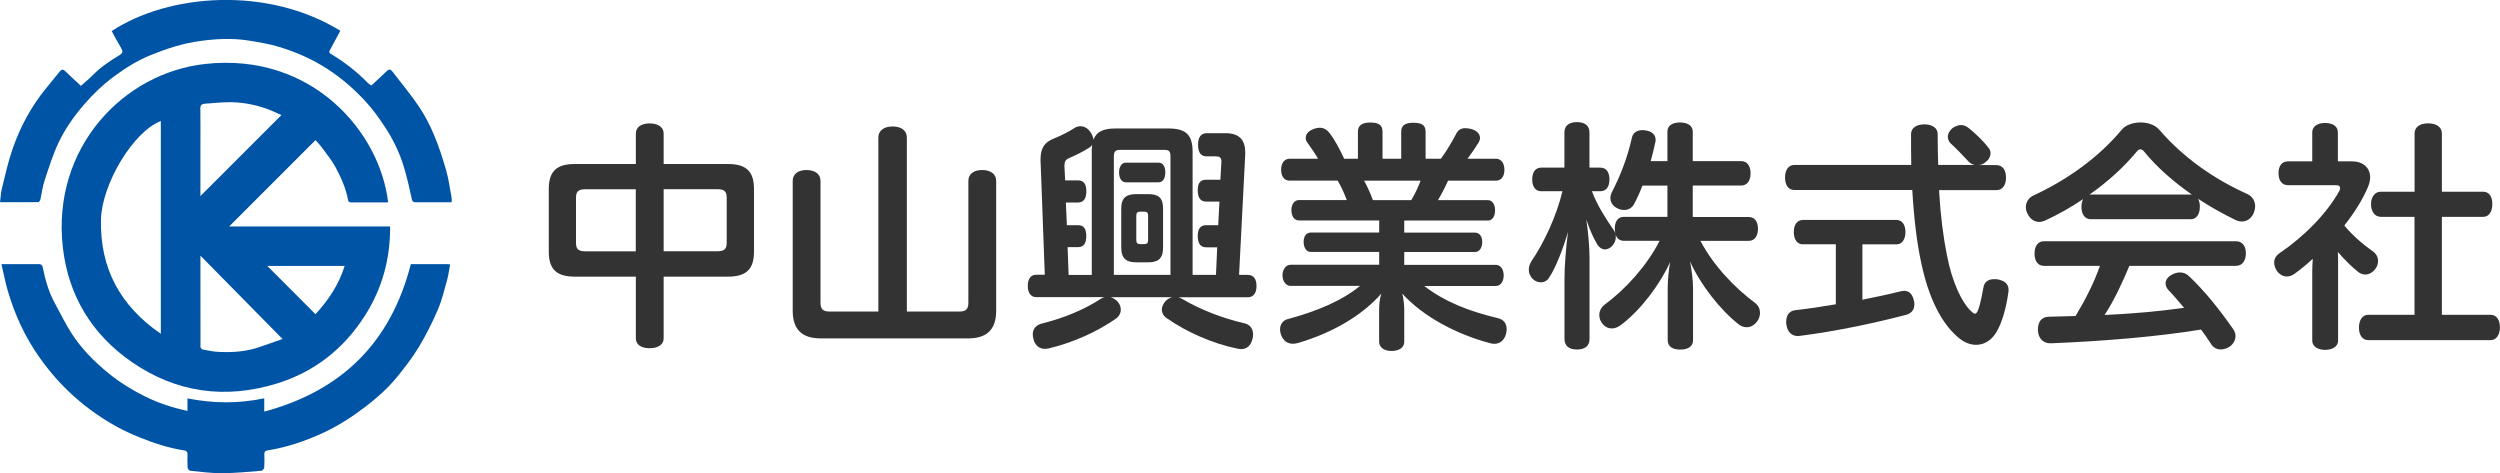
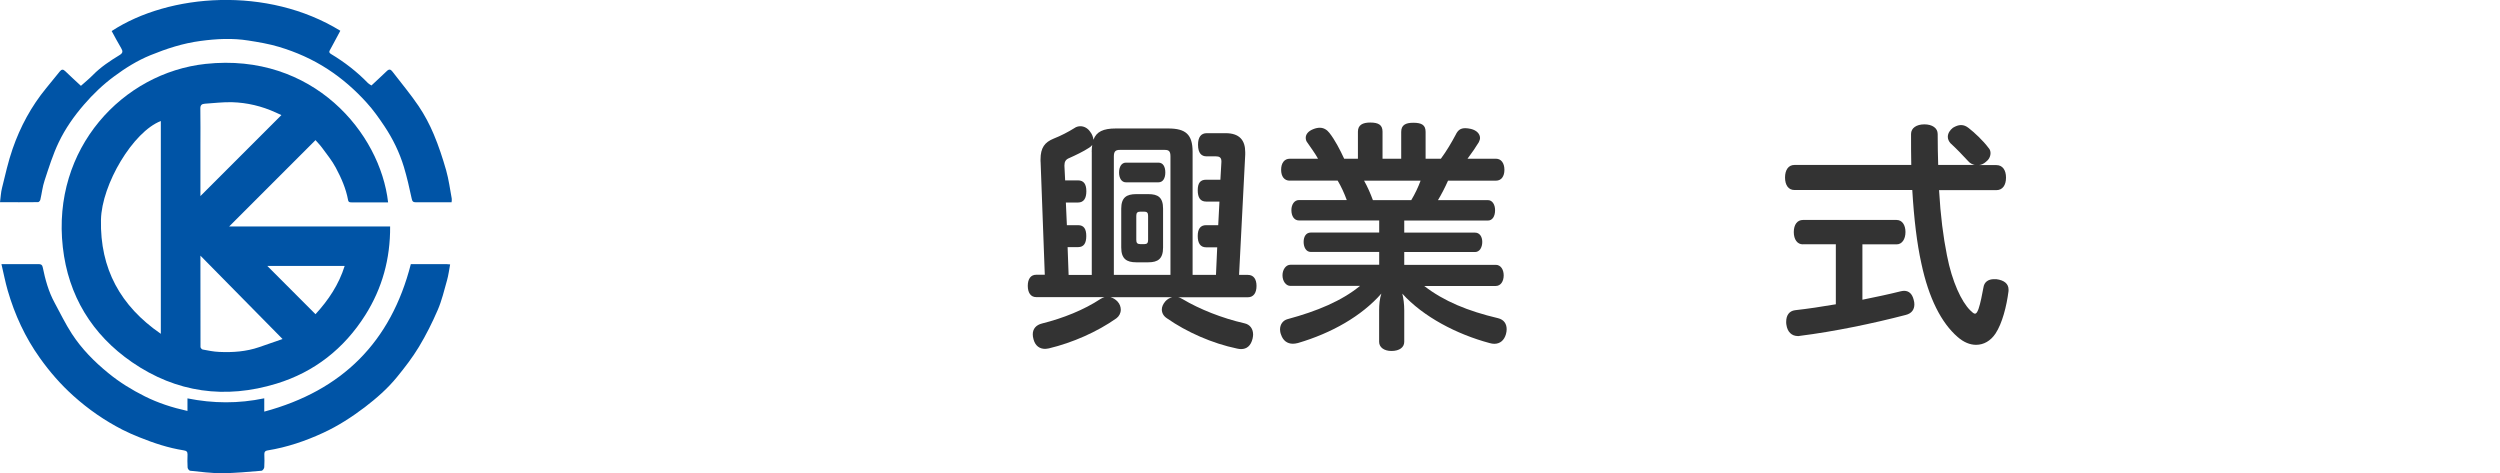
<svg xmlns="http://www.w3.org/2000/svg" id="_レイヤー_2" viewBox="0 0 345.4 65.38">
  <defs>
    <style>.cls-1{fill:#0054a6;}.cls-2{fill:#333;}</style>
  </defs>
  <g id="_レイヤー_1-2">
    <g id="_x38_ZLN6b">
      <path class="cls-1" d="M53.63,27.96c-.19,0-.38,0-.56,0-1.48,0-2.95,0-4.43,0-.25,0-.49.02-.55-.32-.29-1.6-.95-3.07-1.7-4.48-.52-.98-1.25-1.86-1.91-2.77-.27-.37-.61-.7-.89-1.03-3.99,3.99-7.94,7.94-11.93,11.93h22.24c.03,4.46-1.09,8.53-3.43,12.24-2.93,4.64-7.04,7.87-12.26,9.47-7.07,2.17-13.84,1.26-19.97-2.96-5.54-3.82-8.81-9.2-9.56-15.88-1.55-13.67,8.3-24.1,19.72-25.33,14.84-1.6,24.14,9.55,25.22,19.13ZM22.22,46.12v-29.4c-3.83,1.47-8.17,8.74-8.27,13.65-.14,6.76,2.69,11.91,8.27,15.75ZM27.69,35.32c0,4.32,0,8.47.01,12.62,0,.12.18.33.3.35.75.14,1.51.3,2.27.33,1.88.09,3.74-.04,5.54-.66,1.06-.37,2.11-.73,3.23-1.12-3.82-3.88-7.53-7.64-11.35-11.52ZM27.69,27.09c3.73-3.73,7.46-7.46,11.19-11.19-.23-.11-.52-.23-.81-.37-1.91-.87-3.93-1.35-6.02-1.41-1.25-.03-2.51.13-3.76.21-.42.03-.62.2-.61.67.03,1.74.01,3.48.01,5.22,0,2.3,0,4.61,0,6.86ZM43.59,43.41c1.8-1.96,3.23-4.11,4.03-6.67h-10.69c2.21,2.21,4.41,4.41,6.66,6.67Z" />
      <path class="cls-1" d="M25.9,56.79v-1.75c3.55.71,7.04.74,10.61-.01v1.84c10.78-2.9,17.5-9.62,20.25-20.38,1.61,0,3.25,0,4.9,0,.15,0,.3.02.53.04-.14.76-.23,1.49-.43,2.2-.39,1.38-.72,2.8-1.29,4.11-.75,1.74-1.61,3.45-2.59,5.08-.89,1.47-1.94,2.84-3.03,4.17-1.29,1.59-2.83,2.93-4.46,4.18-1.8,1.36-3.68,2.58-5.72,3.52-2.46,1.14-5.02,2.01-7.7,2.44-.32.05-.46.19-.45.52.02.6.03,1.21-.01,1.81-.01.17-.23.47-.37.48-1.83.15-3.67.33-5.5.34-1.46,0-2.92-.19-4.37-.34-.14-.01-.34-.28-.35-.44-.04-.6-.03-1.21-.01-1.81.01-.39-.16-.51-.53-.57-2.11-.33-4.13-1-6.11-1.8-.8-.32-1.59-.66-2.35-1.05-2.46-1.26-4.71-2.82-6.77-4.67-1.75-1.57-3.28-3.33-4.64-5.24-2.03-2.84-3.47-5.97-4.44-9.31-.34-1.17-.57-2.38-.87-3.66.84,0,1.55,0,2.26,0,.96,0,1.93.01,2.89,0,.32,0,.49.11.55.42.35,1.7.8,3.37,1.64,4.91.78,1.44,1.5,2.93,2.39,4.3,1.36,2.09,3.1,3.85,5.04,5.43,1.56,1.28,3.26,2.32,5.04,3.21,1.84.92,3.78,1.55,5.9,2.02Z" />
      <path class="cls-1" d="M0,27.95c.1-.71.12-1.37.28-1.99.45-1.81.85-3.64,1.46-5.39,1.06-3.06,2.58-5.88,4.65-8.4.63-.77,1.25-1.54,1.88-2.31.24-.3.46-.31.74-.03.7.68,1.43,1.34,2.17,2.03.56-.5,1.14-.97,1.66-1.5,1.09-1.11,2.37-1.95,3.68-2.75.48-.29.47-.54.21-.98-.46-.76-.87-1.56-1.3-2.34,7.95-5.2,21.54-6.22,31.59-.04-.39.72-.78,1.45-1.17,2.18-.09.16-.17.33-.27.49-.15.24-.1.39.15.54,1.87,1.12,3.59,2.45,5.11,4.02.13.13.3.21.48.33.71-.67,1.42-1.31,2.11-1.98.31-.31.54-.27.78.05,1.22,1.59,2.51,3.13,3.63,4.78.82,1.22,1.52,2.54,2.09,3.9.68,1.61,1.23,3.29,1.71,4.97.36,1.27.53,2.59.77,3.89.03.14,0,.3-.02.53-.44,0-.87,0-1.3,0-1.21,0-2.42-.01-3.63,0-.4,0-.51-.14-.59-.55-.31-1.46-.64-2.91-1.07-4.34-.61-2.01-1.53-3.89-2.69-5.63-.76-1.13-1.55-2.26-2.47-3.26-1.59-1.76-3.36-3.31-5.37-4.62-2.11-1.37-4.37-2.37-6.75-3.08-1.37-.41-2.8-.65-4.21-.87-2.2-.35-4.39-.24-6.61.06-2.42.32-4.69,1.06-6.92,1.97-1.81.74-3.46,1.77-5.02,2.93-1.53,1.13-2.9,2.44-4.15,3.89-1.38,1.59-2.59,3.32-3.49,5.2-.81,1.69-1.37,3.5-1.96,5.29-.29.86-.38,1.78-.59,2.67-.03.13-.2.32-.31.32-1.71.02-3.43.01-5.24.01Z" />
    </g>
-     <path class="cls-2" d="M91.69,46.75c0,.85-.75,1.36-1.94,1.36s-1.9-.51-1.9-1.36v-8.53h-8.46c-2.48,0-3.57-1.02-3.57-3.43v-8.7c0-2.41,1.09-3.43,3.57-3.43h8.46v-4.22c0-.88.75-1.39,1.9-1.39s1.94.51,1.94,1.39v4.22h8.91c2.48,0,3.57,1.02,3.57,3.43v8.7c0,2.41-1.09,3.43-3.57,3.43h-8.91v8.53ZM80.84,26.15c-.92,0-1.26.31-1.26,1.16v6.25c0,.85.34,1.16,1.26,1.16h7v-8.57h-7ZM99.14,34.71c.92,0,1.26-.31,1.26-1.16v-6.25c0-.85-.34-1.16-1.26-1.16h-7.45v8.57h7.45Z" />
-     <path class="cls-2" d="M132.57,43.04c.88,0,1.22-.34,1.22-1.22v-16.83c0-.95.75-1.5,1.9-1.5s1.94.54,1.94,1.5v17.95c0,2.65-1.36,3.81-3.84,3.81h-20.43c-2.48,0-3.84-1.16-3.84-3.81v-17.95c0-.95.75-1.5,1.9-1.5s1.94.54,1.94,1.5v16.83c0,.88.34,1.22,1.22,1.22h6.77v-24.04c0-.99.82-1.53,1.97-1.53s1.97.54,1.97,1.53v24.04h7.28Z" />
    <path class="cls-2" d="M143.76,22.34v-.31c0-1.63.58-2.38,1.84-2.89.95-.37,2.01-.92,2.82-1.43.27-.2.58-.27.85-.27.51,0,1.02.27,1.36.78.27.34.41.75.44,1.09.41-1.12,1.36-1.56,3.09-1.56h7.24c2.41,0,3.37.82,3.37,3.23v17h3.23l.17-3.81h-1.53c-.82,0-1.16-.61-1.16-1.56s.34-1.5,1.16-1.5h1.67l.17-3.26h-1.84c-.82,0-1.16-.58-1.16-1.56s.34-1.46,1.16-1.46h1.97l.14-2.45v-.1c0-.54-.31-.68-.78-.68h-1.29c-.65,0-1.16-.41-1.16-1.6,0-1.05.41-1.6,1.22-1.6h2.58c1.94,0,2.72.99,2.72,2.62v.34l-.85,16.62h1.22c.78,0,1.19.58,1.19,1.53s-.41,1.56-1.19,1.56h-9.65c.2.03.44.14.65.27,2.28,1.36,5.41,2.62,8.53,3.33.78.17,1.19.78,1.19,1.56,0,.17-.03.34-.07.54-.24,1.02-.82,1.46-1.6,1.46-.17,0-.34-.03-.54-.07-3.43-.71-6.97-2.28-9.69-4.18-.48-.31-.71-.75-.71-1.22,0-.37.17-.75.48-1.12.27-.31.61-.48.95-.58h-8.53c.37.1.71.31.99.61.31.34.44.75.44,1.12,0,.48-.24.92-.61,1.19-2.65,1.87-6.05,3.37-9.31,4.15-.2.03-.37.07-.54.07-.75,0-1.36-.41-1.6-1.33-.07-.24-.1-.48-.1-.68,0-.75.44-1.29,1.29-1.5,2.86-.71,5.78-1.87,8.09-3.4.17-.1.37-.2.54-.24h-9.45c-.75,0-1.16-.61-1.16-1.56s.41-1.53,1.16-1.53h1.19l-.58-15.64ZM150.83,20.98c0-.34.03-.68.07-.95-.1.14-.24.27-.41.37-.82.54-1.9,1.05-2.75,1.43-.51.2-.68.51-.68,1.05l.1,2.04h1.77c.82,0,1.16.54,1.16,1.5s-.34,1.56-1.16,1.56h-1.67l.14,3.13h1.56c.78,0,1.12.51,1.12,1.5s-.34,1.53-1.12,1.53h-1.46l.14,3.84h3.2v-17ZM161.71,21.59c0-.71-.24-.88-.78-.88h-6.22c-.54,0-.82.17-.82.88v16.39h7.82v-16.39ZM160.05,22.47c.65,0,.95.58.95,1.36s-.31,1.36-.95,1.36h-4.49c-.61,0-.95-.58-.95-1.36s.34-1.36.95-1.36h4.49ZM160.69,34.2c0,1.56-.71,2.04-2.04,2.04h-1.67c-1.33,0-2.07-.48-2.07-2.04v-5.37c0-1.56.75-2.01,2.07-2.01h1.67c1.33,0,2.04.44,2.04,2.01v5.37ZM156.99,33.15c0,.41.14.58.58.58h.51c.41,0,.54-.17.54-.58v-3.33c0-.41-.14-.58-.54-.58h-.51c-.44,0-.58.17-.58.58v3.33Z" />
    <path class="cls-2" d="M178.19,24.96c-.75,0-1.19-.58-1.19-1.5s.44-1.53,1.19-1.53h3.91c-.41-.75-1.02-1.56-1.46-2.21-.17-.2-.24-.44-.24-.68,0-.48.34-.92,1.02-1.19.34-.14.65-.2.92-.2.54,0,.99.27,1.33.71.75.95,1.46,2.31,2.04,3.57h1.9v-3.74c0-.92.65-1.26,1.7-1.26,1.16,0,1.7.34,1.7,1.26v3.74h2.58v-3.71c0-.95.61-1.26,1.67-1.26,1.16,0,1.7.31,1.7,1.26v3.71h2.11c.78-1.05,1.5-2.28,2.04-3.3.31-.65.68-.92,1.33-.92.2,0,.48.03.78.1.82.2,1.26.71,1.26,1.26,0,.17-.07.37-.17.58-.41.68-.95,1.46-1.56,2.28h3.94c.71,0,1.16.61,1.16,1.53s-.44,1.5-1.16,1.5h-6.63c-.41.92-.88,1.84-1.39,2.69h6.9c.61,0,.99.61.99,1.39,0,.85-.37,1.43-.99,1.43h-11.56v1.67h9.79c.61,0,.99.54.99,1.29s-.37,1.39-.99,1.39h-9.79v1.77h12.65c.68,0,1.09.65,1.09,1.46s-.41,1.46-1.09,1.46h-9.89c2.72,2.11,6.05,3.47,10.2,4.45.82.2,1.19.78,1.19,1.53,0,.2-.03.44-.1.68-.24.85-.82,1.33-1.6,1.33-.2,0-.41-.03-.65-.1-4.56-1.22-9.18-3.64-12.07-6.83.17.65.27,1.46.27,2.31v4.35c0,.75-.65,1.26-1.77,1.26-1.02,0-1.7-.51-1.7-1.26v-4.32c0-.85.07-1.6.31-2.35-2.75,3.13-6.9,5.47-11.52,6.83-.27.07-.51.1-.71.1-.78,0-1.36-.44-1.63-1.26-.1-.24-.14-.51-.14-.71,0-.71.41-1.26,1.05-1.43,4.05-1.09,7.48-2.52,10-4.59h-9.62c-.61,0-1.09-.65-1.09-1.46s.48-1.46,1.09-1.46h12.27v-1.77h-9.45c-.65,0-.99-.65-.99-1.39s.34-1.29.99-1.29h9.45v-1.67h-11.08c-.65,0-1.05-.58-1.05-1.43,0-.78.41-1.39,1.05-1.39h6.6c-.34-.92-.75-1.84-1.26-2.69h-6.6ZM188.46,24.96c.48.85.88,1.77,1.22,2.69h5.3c.51-.85.95-1.77,1.29-2.69h-7.82Z" />
-     <path class="cls-2" d="M230.39,25.64h-3.47c-.34.92-.75,1.8-1.19,2.62-.31.51-.82.75-1.33.75-.37,0-.75-.1-1.09-.31-.54-.31-.82-.82-.82-1.33,0-.27.07-.51.17-.75,1.26-2.41,2.24-5.03,2.79-7.55.14-.68.65-1.09,1.46-1.09.14,0,.24,0,.37.03.99.1,1.46.65,1.46,1.29,0,.1,0,.2-.03.31-.17.85-.41,1.77-.65,2.65h2.31v-4.08c0-.82.68-1.26,1.73-1.26s1.77.44,1.77,1.26v4.08h6.7c.82,0,1.29.68,1.29,1.67,0,1.05-.48,1.7-1.29,1.7h-6.7v4.35h7.72c.85,0,1.29.65,1.29,1.63s-.44,1.67-1.29,1.67h-6.66c1.9,3.6,4.9,6.6,7.58,8.6.44.34.65.82.65,1.33,0,.44-.14.88-.41,1.22-.41.54-.92.78-1.43.78-.37,0-.78-.14-1.12-.41-2.52-1.97-5.27-5.47-6.7-8.67.2,1.09.41,2.52.41,3.67v7.21c0,.85-.68,1.29-1.77,1.29s-1.73-.44-1.73-1.29v-7.17c0-1.12.14-2.58.34-3.64-1.43,3.13-4.05,6.63-6.8,8.7-.41.31-.85.48-1.26.48-.48,0-.92-.2-1.29-.65-.31-.37-.44-.78-.44-1.19,0-.54.24-1.05.71-1.43,2.92-2.14,5.88-5.41,7.62-8.84h-4.96c-.54,0-.95-.31-1.12-.88.03.14.03.24.03.37,0,.44-.17.88-.54,1.26-.31.31-.65.44-.95.44-.41,0-.78-.24-1.05-.65-.51-.85-1.05-2.01-1.53-3.47.27,1.87.44,3.84.44,5.37v11.12c0,.99-.65,1.46-1.73,1.46s-1.73-.48-1.73-1.46v-8.3c0-1.8.2-4.21.48-6.49-.65,2.28-1.7,5-2.65,6.39-.24.37-.65.58-1.09.58-.41,0-.85-.17-1.16-.51-.34-.34-.51-.78-.51-1.26,0-.37.14-.78.37-1.16,1.7-2.48,3.43-6.15,4.28-9.66h-2.96c-.78,0-1.22-.65-1.22-1.63s.44-1.63,1.22-1.63h3.23v-4.86c0-.95.65-1.43,1.73-1.43s1.73.48,1.73,1.43v4.86h1.5c.82,0,1.26.61,1.26,1.63s-.44,1.63-1.26,1.63h-1.16c.75,2.01,1.94,3.81,2.99,5.34.1.14.17.31.24.48-.03-.2-.07-.41-.07-.65,0-.99.44-1.63,1.22-1.63h6.05v-4.35Z" />
    <path class="cls-2" d="M272.92,22.81c-.37-.07-.75-.24-.99-.54-.85-.92-1.7-1.8-2.45-2.48-.24-.27-.37-.58-.37-.88,0-.48.27-.92.71-1.26.41-.24.75-.37,1.12-.37s.71.14,1.05.41c.78.61,1.97,1.7,2.75,2.75.2.2.27.48.27.71,0,.48-.24.92-.65,1.22-.27.24-.61.41-.95.44h2.41c.85,0,1.33.68,1.33,1.73s-.48,1.73-1.33,1.73h-7.92c.2,3.54.58,6.46,1.09,9.01.71,3.67,2.01,6.39,3.2,7.58.31.31.51.48.68.48s.31-.2.48-.65c.27-.78.51-2.04.68-2.96.1-.75.65-1.16,1.46-1.16h.31c1.12.14,1.7.65,1.7,1.43v.2c-.27,2.14-.88,4.49-1.8,5.88-.68,1.02-1.63,1.56-2.69,1.56-.82,0-1.7-.34-2.55-1.09-2.24-1.94-3.98-5.34-5-10.13-.61-2.75-1.02-6.12-1.26-10.17h-16.29c-.82,0-1.29-.68-1.29-1.73s.48-1.73,1.29-1.73h16.15c-.03-1.36-.03-2.79-.03-4.28,0-.82.75-1.33,1.84-1.33s1.84.51,1.84,1.33c0,1.53.03,2.96.07,4.28h5.13ZM249.09,33.76c-.78,0-1.26-.68-1.26-1.7s.48-1.67,1.26-1.67h12.95c.75,0,1.22.68,1.22,1.67s-.48,1.7-1.22,1.7h-4.73v7.65c1.83-.37,3.64-.75,5.27-1.16.17-.03.31-.07.48-.07.68,0,1.12.41,1.33,1.22.07.24.1.44.1.65,0,.71-.37,1.26-1.19,1.46-4.56,1.19-9.96,2.31-14.62,2.89-.1.03-.2.03-.27.03-.88,0-1.46-.58-1.6-1.56-.03-.14-.03-.27-.03-.41,0-.92.44-1.5,1.22-1.6,1.77-.2,3.67-.48,5.64-.82v-8.29h-4.56Z" />
-     <path class="cls-2" d="M288.86,30.29c-.85,0-1.29-.75-1.29-1.7,0-.41.07-.78.24-1.09-1.7,1.16-3.47,2.14-5.3,2.99-.24.1-.51.17-.78.17-.61,0-1.22-.34-1.6-1.12-.17-.31-.24-.61-.24-.92,0-.71.41-1.33,1.09-1.63,4.55-2.11,8.91-5.17,12.17-9.08.54-.65,1.56-.99,2.58-.99s1.97.31,2.58.99c3.43,3.98,7.72,6.9,12.21,8.91.68.34,1.05.95,1.05,1.67,0,.31-.07.61-.2.95-.34.75-.92,1.16-1.63,1.16-.31,0-.61-.07-.95-.24-1.7-.82-3.43-1.8-5.1-2.89.17.31.24.68.24,1.12,0,.95-.44,1.7-1.26,1.7h-13.8ZM294.2,36.72c-.99,2.35-2.04,4.66-3.43,6.8,3.67-.17,7.34-.48,10.98-.99-.71-.85-1.43-1.7-2.18-2.48-.24-.27-.37-.58-.37-.88,0-.44.24-.85.75-1.16.41-.24.82-.37,1.22-.37.48,0,.92.17,1.26.51,2.31,2.18,4.42,4.9,6.12,7.34.2.31.31.61.31.92,0,.54-.27,1.09-.78,1.46-.41.27-.85.41-1.26.41-.51,0-.99-.24-1.29-.68-.44-.68-.92-1.39-1.43-2.07-5.98.99-13.8,1.63-20.77,1.9h-.07c-.95,0-1.67-.68-1.7-1.8v-.1c0-1.09.51-1.73,1.46-1.77,1.26-.03,2.48-.07,3.74-.1,1.33-2.21,2.52-4.52,3.37-6.93h-7.75c-.82,0-1.29-.68-1.29-1.7s.48-1.7,1.29-1.7h26.55c.88,0,1.36.68,1.36,1.67s-.48,1.73-1.36,1.73h-14.72ZM302.66,26.89h.17c-2.52-1.77-4.83-3.77-6.6-5.95-.17-.2-.34-.31-.54-.31-.14,0-.31.1-.44.27-1.7,2.07-3.98,4.18-6.56,5.98h13.97Z" />
-     <path class="cls-2" d="M319.46,37.53c0-.58.03-1.16.07-1.77-.82.75-1.67,1.46-2.52,2.07-.34.24-.71.37-1.05.37-.51,0-.99-.24-1.39-.78-.24-.37-.37-.78-.37-1.16,0-.48.24-.92.71-1.26,3.5-2.38,6.56-5.51,8.3-8.63.07-.17.1-.27.1-.41,0-.2-.17-.37-.48-.37h-6.7c-.85,0-1.33-.65-1.33-1.67s.48-1.63,1.33-1.63h3.33v-4.01c0-.78.68-1.29,1.77-1.29s1.77.48,1.77,1.29v4.01h1.94c1.5,0,2.52.85,2.52,2.21,0,.41-.1.85-.31,1.36-.75,1.77-1.9,3.57-3.26,5.3,1.29,1.53,2.69,2.69,3.91,3.54.51.34.75.85.75,1.36,0,.37-.1.71-.34,1.05-.37.51-.88.82-1.43.82-.34,0-.71-.14-.99-.37-.88-.71-1.9-1.7-2.79-2.75.03.51.03,1.02.03,1.56v10.71c0,.75-.71,1.26-1.8,1.26-.99,0-1.77-.48-1.77-1.26v-9.55ZM328.91,29.95c-.82,0-1.33-.75-1.33-1.73s.51-1.73,1.33-1.73h4.69v-8.06c0-.88.75-1.39,1.87-1.39s1.9.51,1.9,1.39v8.06h5.71c.82,0,1.26.68,1.26,1.7s-.44,1.77-1.26,1.77h-5.71v13.53h6.73c.82,0,1.29.71,1.29,1.73s-.48,1.77-1.29,1.77h-16.9c-.82,0-1.29-.71-1.29-1.73s.48-1.77,1.29-1.77h6.39v-13.53h-4.69Z" />
  </g>
</svg>